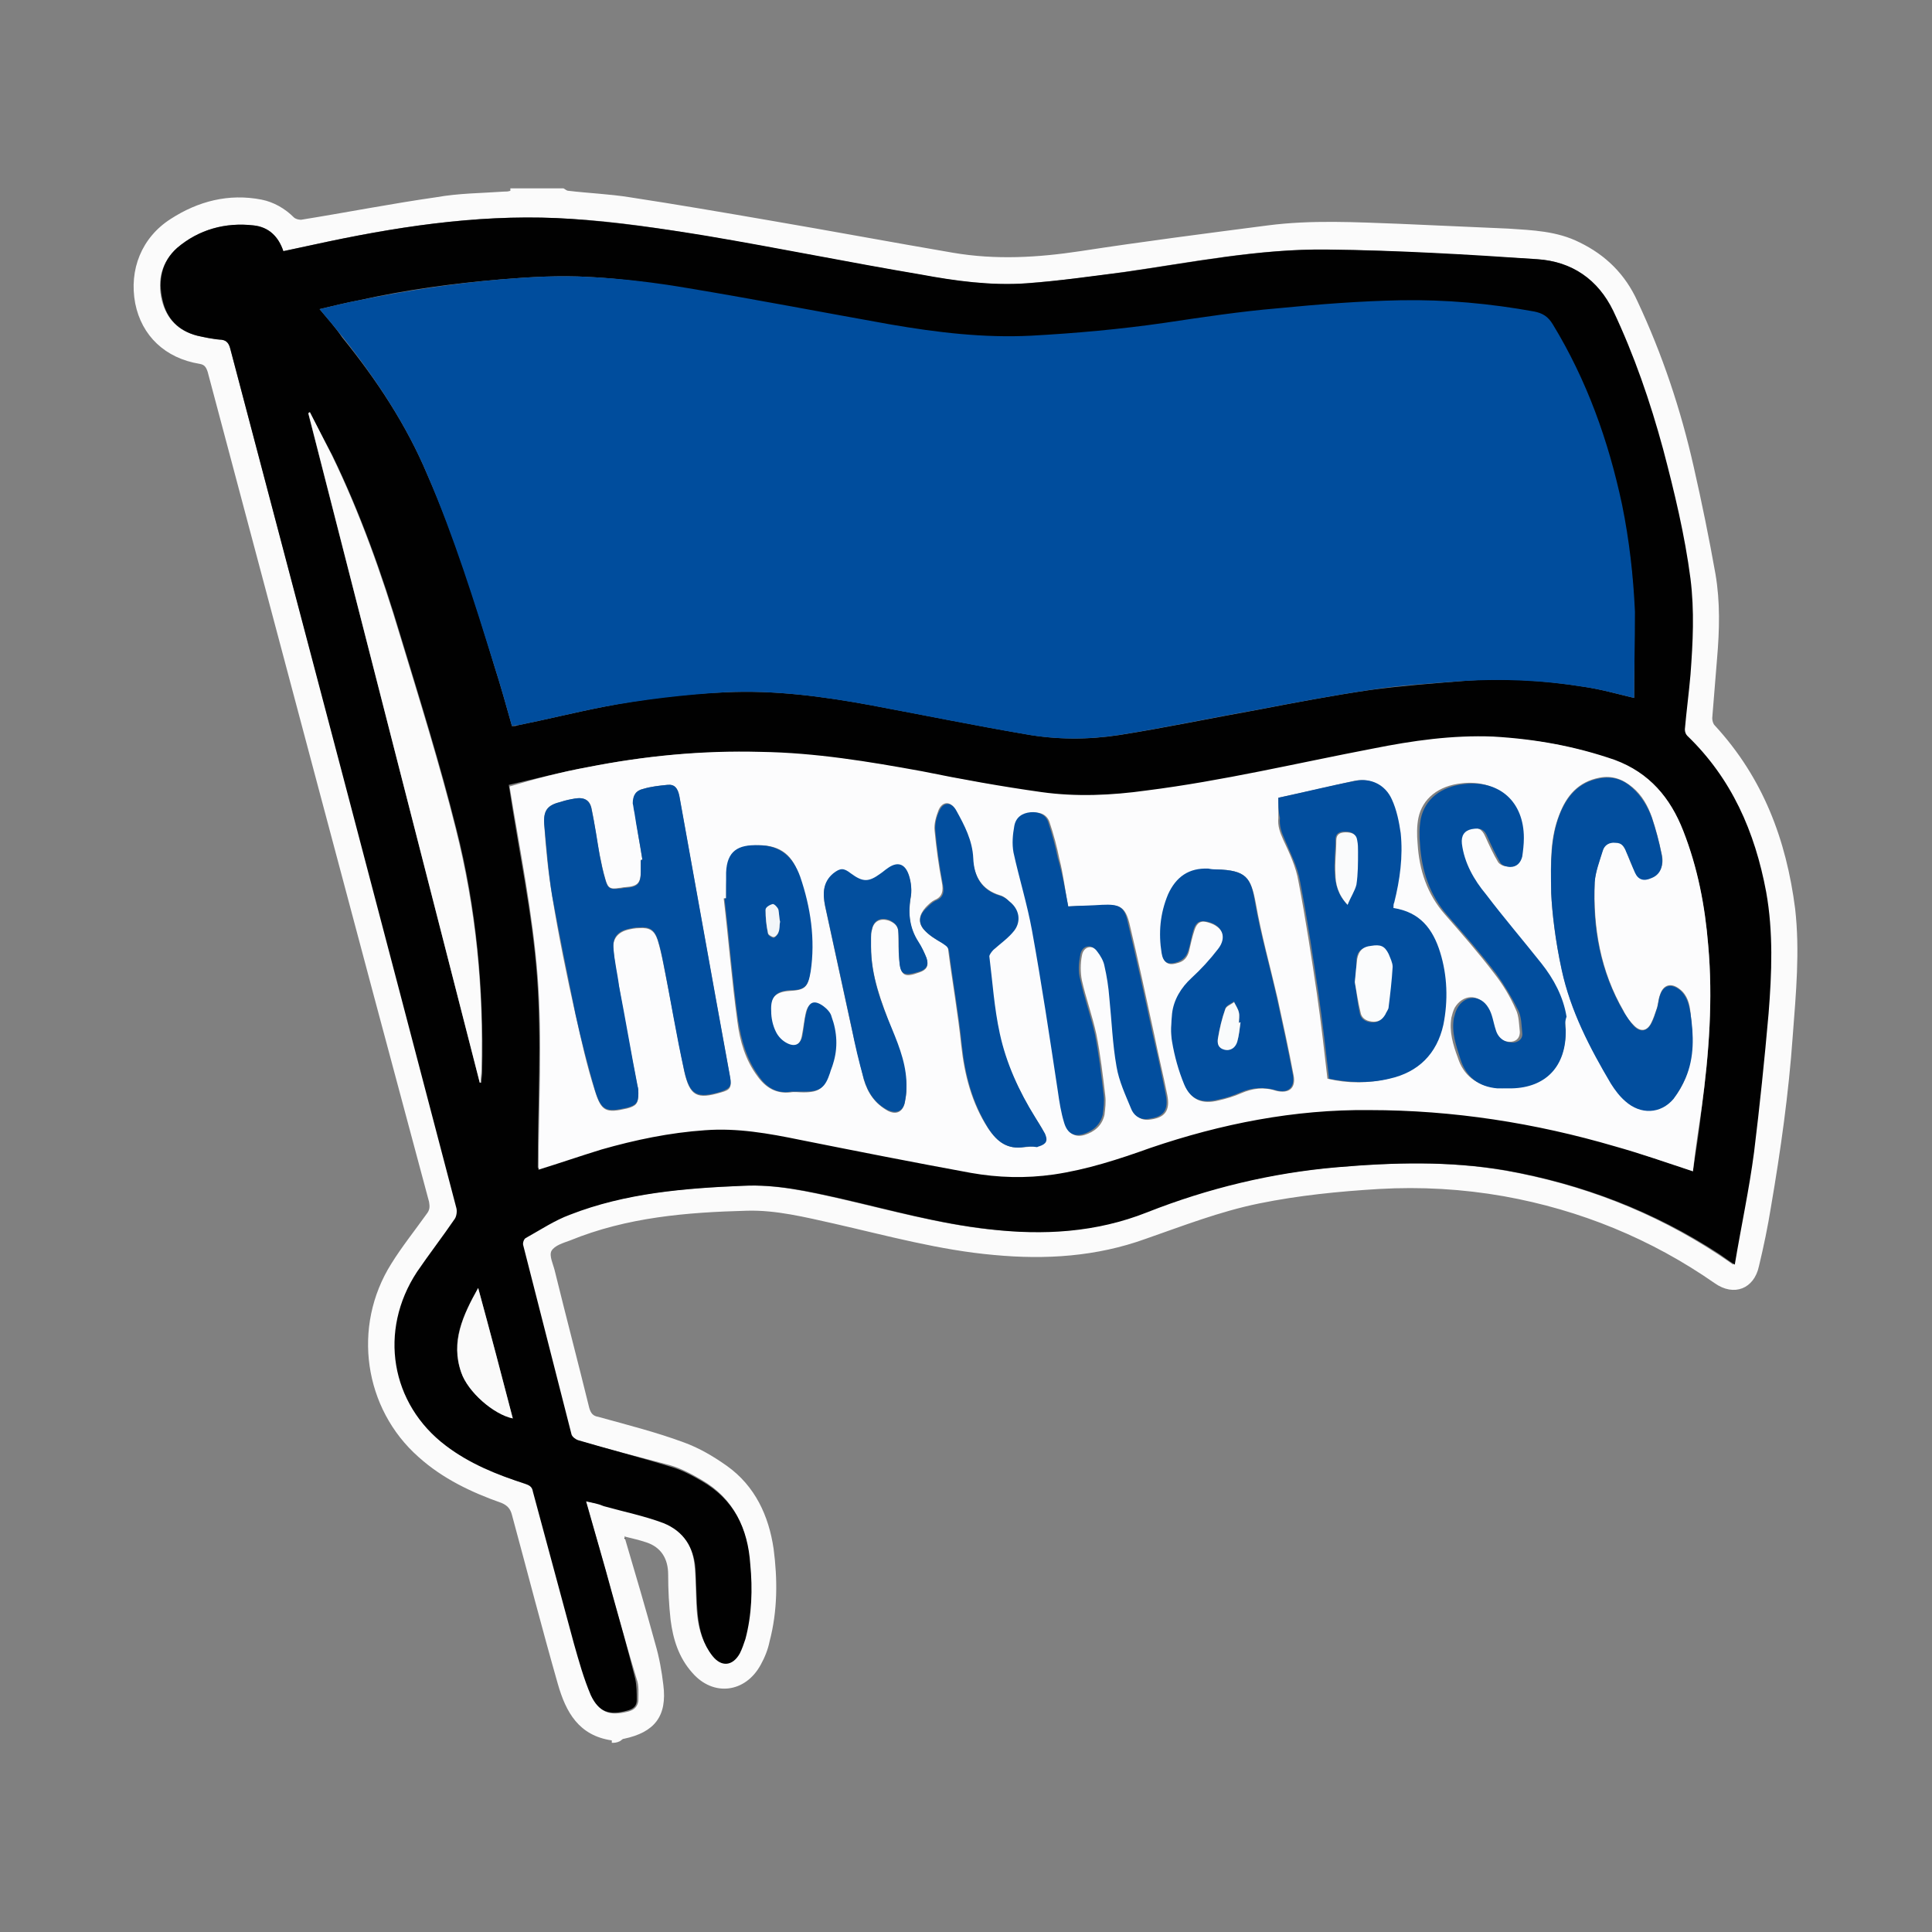
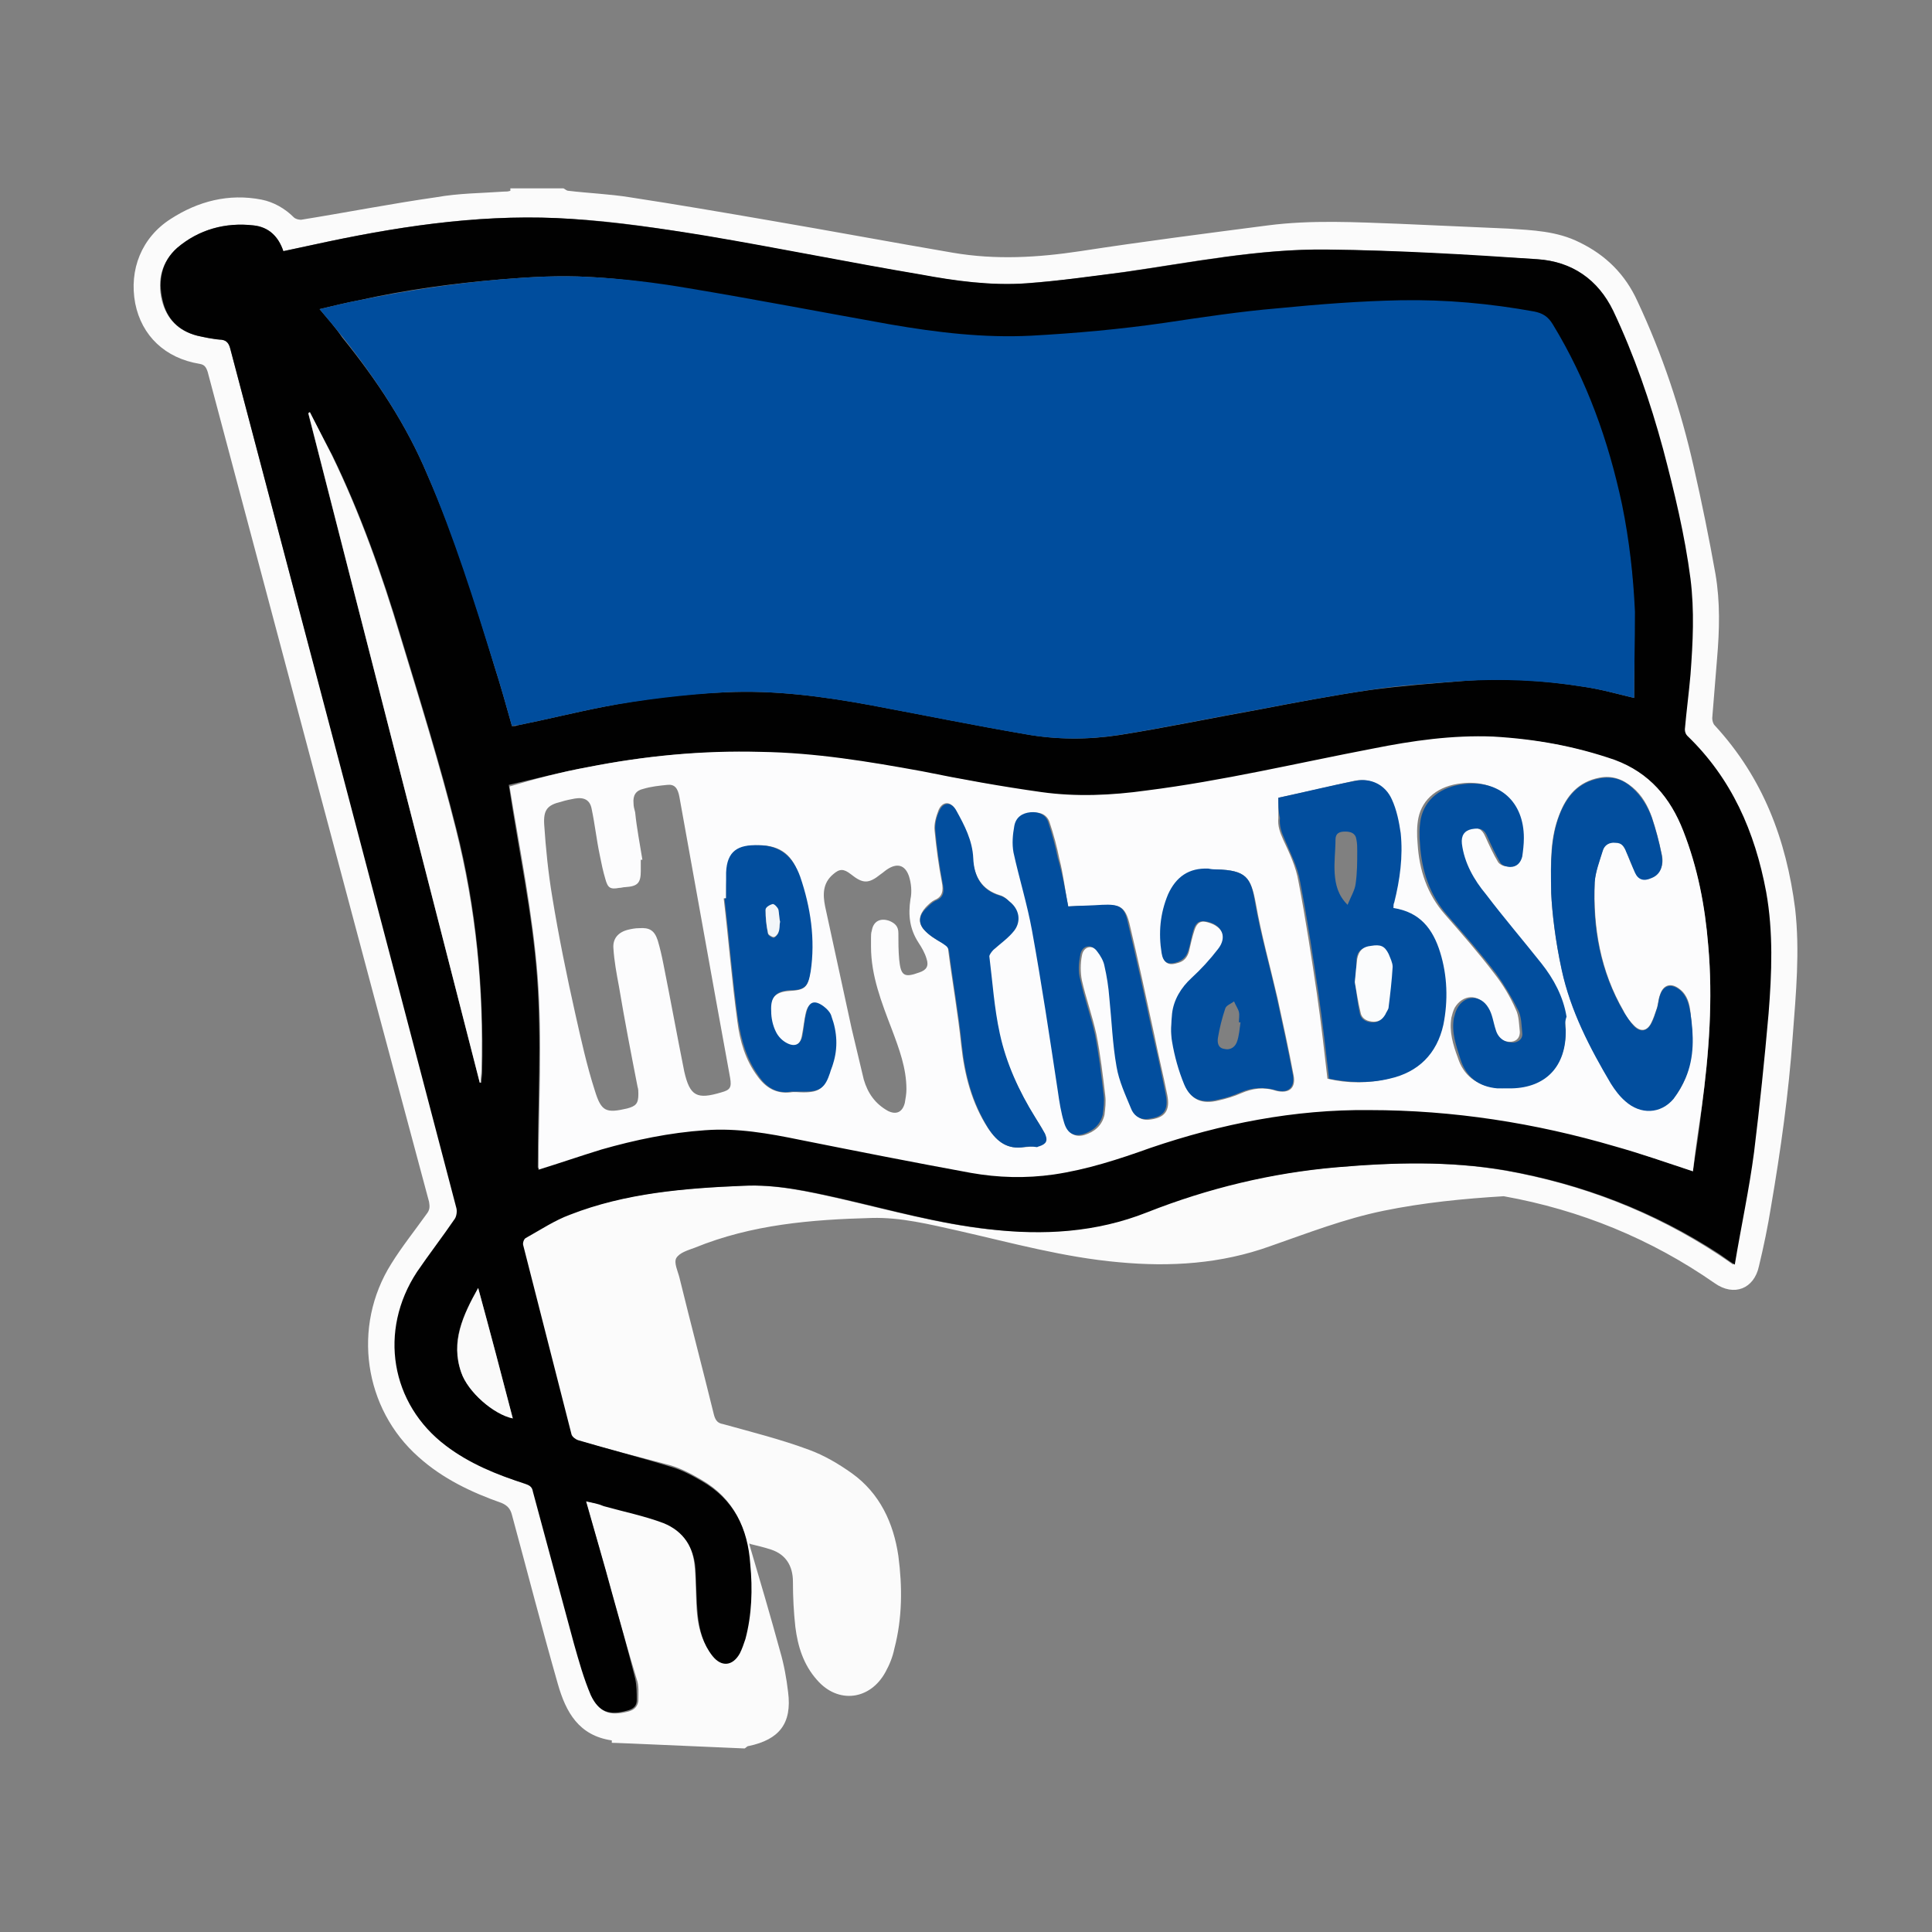
<svg xmlns="http://www.w3.org/2000/svg" version="1.1" id="Layer_1" x="0px" y="0px" viewBox="0 0 24 24" style="enable-background:new 0 0 24 24;" xml:space="preserve">
  <rect x="0" y="0" width="24" height="24" fill="#808080" stroke="none" />
  <style type="text/css">
	.st0{fill:#FBFBFB;}
	.st1{fill:#010101;}
	.st2{fill:#004D9D;}
	.st3{fill:#FCFCFD;}
	.st4{fill:#FAFAFA;}
	.st5{fill:#024E9E;}
	.st6{fill:#034F9E;}
	.st7{fill:#FBFCFD;}
	.st8{fill:#FAFBFC;}
	.st9{fill:#F9FBFC;}
	.st10{fill:#F2F6F9;}
</style>
  <g>
-     <path class="st0" d="M7.6,21.65c0-0.01,0-0.03,0-0.03c-0.41-0.06-0.57-0.35-0.67-0.7c-0.2-0.7-0.38-1.4-0.57-2.1   c-0.02-0.08-0.06-0.12-0.13-0.15c-0.37-0.13-0.73-0.3-1.03-0.57c-0.68-0.6-0.83-1.62-0.34-2.4c0.13-0.21,0.29-0.41,0.44-0.62   c0.04-0.05,0.04-0.09,0.03-0.15C4.41,11.51,3.5,8.07,2.58,4.62c-0.02-0.06-0.04-0.09-0.1-0.1c-0.43-0.07-0.72-0.35-0.8-0.75   C1.6,3.35,1.76,2.95,2.12,2.72c0.34-0.22,0.72-0.32,1.13-0.24C3.4,2.51,3.54,2.59,3.65,2.7c0.02,0.02,0.06,0.03,0.09,0.03   c0.56-0.09,1.12-0.2,1.68-0.28C5.7,2.4,5.98,2.4,6.26,2.38c0.03,0,0.05,0,0.08-0.01c0-0.01,0-0.02,0-0.03c0.22,0,0.44,0,0.66,0   c0.02,0.01,0.04,0.03,0.06,0.03C7.31,2.4,7.57,2.41,7.82,2.45c0.59,0.09,1.17,0.19,1.75,0.29c0.76,0.13,1.51,0.27,2.27,0.4   c0.53,0.09,1.05,0.06,1.58-0.02C14.2,3,14.98,2.9,15.75,2.8c0.54-0.07,1.09-0.04,1.63-0.02c0.45,0.02,0.91,0.04,1.36,0.06   c0.3,0.02,0.6,0.03,0.88,0.17c0.33,0.16,0.57,0.4,0.72,0.73c0.31,0.66,0.54,1.35,0.7,2.06c0.1,0.44,0.19,0.88,0.27,1.33   c0.06,0.35,0.05,0.7,0.02,1.05c-0.02,0.25-0.04,0.49-0.06,0.74c0,0.03,0.01,0.07,0.03,0.09c0.6,0.65,0.89,1.42,1,2.28   c0.06,0.53,0.01,1.05-0.03,1.58c-0.05,0.71-0.15,1.42-0.27,2.12c-0.04,0.25-0.09,0.49-0.15,0.74c-0.06,0.28-0.31,0.38-0.55,0.21   c-0.79-0.55-1.67-0.91-2.62-1.08c-0.51-0.09-1.03-0.12-1.55-0.09c-0.5,0.03-1,0.08-1.49,0.18c-0.49,0.1-0.95,0.28-1.41,0.44   c-0.61,0.22-1.24,0.26-1.88,0.2c-0.68-0.06-1.33-0.24-1.99-0.39c-0.36-0.08-0.72-0.17-1.08-0.16c-0.75,0.02-1.49,0.08-2.2,0.37   c-0.08,0.03-0.19,0.06-0.23,0.13c-0.03,0.06,0.02,0.16,0.04,0.24c0.14,0.57,0.29,1.14,0.43,1.71c0.02,0.07,0.05,0.1,0.11,0.11   c0.36,0.1,0.72,0.19,1.07,0.32c0.19,0.07,0.36,0.17,0.53,0.29c0.35,0.25,0.52,0.62,0.58,1.03c0.05,0.38,0.05,0.77-0.05,1.15   c-0.02,0.1-0.06,0.2-0.11,0.29c-0.19,0.35-0.59,0.4-0.85,0.1c-0.17-0.19-0.24-0.42-0.27-0.66c-0.02-0.18-0.03-0.37-0.03-0.56   c0-0.2-0.09-0.34-0.27-0.4c-0.09-0.03-0.18-0.05-0.26-0.07c0,0-0.01-0.01-0.01-0.01c0,0.01,0,0.01,0,0.02   c0.13,0.44,0.26,0.88,0.38,1.32c0.05,0.17,0.08,0.34,0.1,0.51c0.05,0.39-0.11,0.59-0.49,0.67c-0.02,0-0.03,0.02-0.05,0.03   C7.66,21.65,7.63,21.65,7.6,21.65z M7.28,18.65c0.09,0.02,0.15,0.03,0.21,0.04c0.25,0.07,0.5,0.12,0.74,0.21   c0.25,0.09,0.38,0.3,0.4,0.57c0.02,0.2,0.01,0.4,0.03,0.59c0.02,0.18,0.07,0.35,0.18,0.49c0.11,0.14,0.25,0.13,0.34-0.03   c0.03-0.05,0.05-0.11,0.07-0.18c0.09-0.31,0.09-0.62,0.06-0.93c-0.03-0.44-0.2-0.8-0.6-1.03c-0.12-0.07-0.25-0.14-0.39-0.18   C7.94,18.1,7.55,18,7.16,17.89c-0.03-0.01-0.07-0.04-0.08-0.07c-0.2-0.78-0.4-1.56-0.6-2.35c-0.01-0.03,0.01-0.08,0.03-0.09   c0.18-0.1,0.36-0.22,0.55-0.29c0.69-0.27,1.43-0.33,2.16-0.36c0.41-0.02,0.81,0.07,1.21,0.16c0.61,0.14,1.22,0.31,1.84,0.38   c0.67,0.07,1.33,0.04,1.96-0.21c0.76-0.3,1.54-0.49,2.36-0.56c0.7-0.06,1.4-0.08,2.1,0.04c0.96,0.17,1.84,0.51,2.65,1.04   c0.06,0.04,0.12,0.08,0.19,0.13c0.08-0.48,0.18-0.93,0.24-1.4c0.08-0.57,0.13-1.14,0.18-1.72c0.04-0.5,0.06-1.01-0.03-1.51   c-0.13-0.74-0.42-1.41-0.98-1.94c-0.02-0.02-0.04-0.05-0.03-0.08c0.02-0.23,0.05-0.45,0.07-0.68c0.04-0.4,0.05-0.79,0-1.19   c-0.07-0.55-0.2-1.08-0.34-1.61c-0.16-0.59-0.36-1.17-0.62-1.72c-0.19-0.4-0.51-0.62-0.94-0.64c-0.87-0.05-1.74-0.11-2.61-0.12   c-0.85-0.01-1.68,0.16-2.52,0.28c-0.4,0.06-0.81,0.11-1.22,0.14c-0.44,0.03-0.88-0.03-1.31-0.11c-0.89-0.15-1.77-0.33-2.66-0.48   C8.22,2.84,7.66,2.75,7.1,2.72C6.08,2.65,5.08,2.79,4.08,3C3.89,3.04,3.71,3.08,3.52,3.12C3.46,2.94,3.34,2.82,3.15,2.8   C2.8,2.76,2.47,2.85,2.2,3.08c-0.19,0.17-0.25,0.4-0.19,0.65c0.06,0.23,0.2,0.38,0.44,0.44c0.09,0.02,0.18,0.04,0.27,0.04   C2.8,4.22,2.84,4.25,2.86,4.33c0.94,3.56,1.89,7.13,2.83,10.69c0.01,0.04,0,0.1-0.02,0.13c-0.15,0.22-0.32,0.43-0.47,0.66   c-0.49,0.73-0.34,1.64,0.36,2.16c0.3,0.22,0.64,0.35,0.98,0.47c0.06,0.02,0.08,0.05,0.1,0.1c0.17,0.63,0.33,1.26,0.51,1.89   c0.06,0.22,0.12,0.44,0.21,0.64c0.09,0.21,0.22,0.25,0.45,0.19c0.07-0.02,0.11-0.06,0.12-0.13c0-0.09,0.01-0.19-0.02-0.27   C7.8,20.5,7.7,20.14,7.6,19.79C7.5,19.41,7.39,19.05,7.28,18.65z" />
+     <path class="st0" d="M7.6,21.65c0-0.01,0-0.03,0-0.03c-0.41-0.06-0.57-0.35-0.67-0.7c-0.2-0.7-0.38-1.4-0.57-2.1   c-0.02-0.08-0.06-0.12-0.13-0.15c-0.37-0.13-0.73-0.3-1.03-0.57c-0.68-0.6-0.83-1.62-0.34-2.4c0.13-0.21,0.29-0.41,0.44-0.62   c0.04-0.05,0.04-0.09,0.03-0.15C4.41,11.51,3.5,8.07,2.58,4.62c-0.02-0.06-0.04-0.09-0.1-0.1c-0.43-0.07-0.72-0.35-0.8-0.75   C1.6,3.35,1.76,2.95,2.12,2.72c0.34-0.22,0.72-0.32,1.13-0.24C3.4,2.51,3.54,2.59,3.65,2.7c0.02,0.02,0.06,0.03,0.09,0.03   c0.56-0.09,1.12-0.2,1.68-0.28C5.7,2.4,5.98,2.4,6.26,2.38c0.03,0,0.05,0,0.08-0.01c0-0.01,0-0.02,0-0.03c0.22,0,0.44,0,0.66,0   c0.02,0.01,0.04,0.03,0.06,0.03C7.31,2.4,7.57,2.41,7.82,2.45c0.59,0.09,1.17,0.19,1.75,0.29c0.76,0.13,1.51,0.27,2.27,0.4   c0.53,0.09,1.05,0.06,1.58-0.02C14.2,3,14.98,2.9,15.75,2.8c0.54-0.07,1.09-0.04,1.63-0.02c0.45,0.02,0.91,0.04,1.36,0.06   c0.3,0.02,0.6,0.03,0.88,0.17c0.33,0.16,0.57,0.4,0.72,0.73c0.31,0.66,0.54,1.35,0.7,2.06c0.1,0.44,0.19,0.88,0.27,1.33   c0.06,0.35,0.05,0.7,0.02,1.05c-0.02,0.25-0.04,0.49-0.06,0.74c0,0.03,0.01,0.07,0.03,0.09c0.6,0.65,0.89,1.42,1,2.28   c0.06,0.53,0.01,1.05-0.03,1.58c-0.05,0.71-0.15,1.42-0.27,2.12c-0.04,0.25-0.09,0.49-0.15,0.74c-0.06,0.28-0.31,0.38-0.55,0.21   c-0.79-0.55-1.67-0.91-2.62-1.08c-0.5,0.03-1,0.08-1.49,0.18c-0.49,0.1-0.95,0.28-1.41,0.44   c-0.61,0.22-1.24,0.26-1.88,0.2c-0.68-0.06-1.33-0.24-1.99-0.39c-0.36-0.08-0.72-0.17-1.08-0.16c-0.75,0.02-1.49,0.08-2.2,0.37   c-0.08,0.03-0.19,0.06-0.23,0.13c-0.03,0.06,0.02,0.16,0.04,0.24c0.14,0.57,0.29,1.14,0.43,1.71c0.02,0.07,0.05,0.1,0.11,0.11   c0.36,0.1,0.72,0.19,1.07,0.32c0.19,0.07,0.36,0.17,0.53,0.29c0.35,0.25,0.52,0.62,0.58,1.03c0.05,0.38,0.05,0.77-0.05,1.15   c-0.02,0.1-0.06,0.2-0.11,0.29c-0.19,0.35-0.59,0.4-0.85,0.1c-0.17-0.19-0.24-0.42-0.27-0.66c-0.02-0.18-0.03-0.37-0.03-0.56   c0-0.2-0.09-0.34-0.27-0.4c-0.09-0.03-0.18-0.05-0.26-0.07c0,0-0.01-0.01-0.01-0.01c0,0.01,0,0.01,0,0.02   c0.13,0.44,0.26,0.88,0.38,1.32c0.05,0.17,0.08,0.34,0.1,0.51c0.05,0.39-0.11,0.59-0.49,0.67c-0.02,0-0.03,0.02-0.05,0.03   C7.66,21.65,7.63,21.65,7.6,21.65z M7.28,18.65c0.09,0.02,0.15,0.03,0.21,0.04c0.25,0.07,0.5,0.12,0.74,0.21   c0.25,0.09,0.38,0.3,0.4,0.57c0.02,0.2,0.01,0.4,0.03,0.59c0.02,0.18,0.07,0.35,0.18,0.49c0.11,0.14,0.25,0.13,0.34-0.03   c0.03-0.05,0.05-0.11,0.07-0.18c0.09-0.31,0.09-0.62,0.06-0.93c-0.03-0.44-0.2-0.8-0.6-1.03c-0.12-0.07-0.25-0.14-0.39-0.18   C7.94,18.1,7.55,18,7.16,17.89c-0.03-0.01-0.07-0.04-0.08-0.07c-0.2-0.78-0.4-1.56-0.6-2.35c-0.01-0.03,0.01-0.08,0.03-0.09   c0.18-0.1,0.36-0.22,0.55-0.29c0.69-0.27,1.43-0.33,2.16-0.36c0.41-0.02,0.81,0.07,1.21,0.16c0.61,0.14,1.22,0.31,1.84,0.38   c0.67,0.07,1.33,0.04,1.96-0.21c0.76-0.3,1.54-0.49,2.36-0.56c0.7-0.06,1.4-0.08,2.1,0.04c0.96,0.17,1.84,0.51,2.65,1.04   c0.06,0.04,0.12,0.08,0.19,0.13c0.08-0.48,0.18-0.93,0.24-1.4c0.08-0.57,0.13-1.14,0.18-1.72c0.04-0.5,0.06-1.01-0.03-1.51   c-0.13-0.74-0.42-1.41-0.98-1.94c-0.02-0.02-0.04-0.05-0.03-0.08c0.02-0.23,0.05-0.45,0.07-0.68c0.04-0.4,0.05-0.79,0-1.19   c-0.07-0.55-0.2-1.08-0.34-1.61c-0.16-0.59-0.36-1.17-0.62-1.72c-0.19-0.4-0.51-0.62-0.94-0.64c-0.87-0.05-1.74-0.11-2.61-0.12   c-0.85-0.01-1.68,0.16-2.52,0.28c-0.4,0.06-0.81,0.11-1.22,0.14c-0.44,0.03-0.88-0.03-1.31-0.11c-0.89-0.15-1.77-0.33-2.66-0.48   C8.22,2.84,7.66,2.75,7.1,2.72C6.08,2.65,5.08,2.79,4.08,3C3.89,3.04,3.71,3.08,3.52,3.12C3.46,2.94,3.34,2.82,3.15,2.8   C2.8,2.76,2.47,2.85,2.2,3.08c-0.19,0.17-0.25,0.4-0.19,0.65c0.06,0.23,0.2,0.38,0.44,0.44c0.09,0.02,0.18,0.04,0.27,0.04   C2.8,4.22,2.84,4.25,2.86,4.33c0.94,3.56,1.89,7.13,2.83,10.69c0.01,0.04,0,0.1-0.02,0.13c-0.15,0.22-0.32,0.43-0.47,0.66   c-0.49,0.73-0.34,1.64,0.36,2.16c0.3,0.22,0.64,0.35,0.98,0.47c0.06,0.02,0.08,0.05,0.1,0.1c0.17,0.63,0.33,1.26,0.51,1.89   c0.06,0.22,0.12,0.44,0.21,0.64c0.09,0.21,0.22,0.25,0.45,0.19c0.07-0.02,0.11-0.06,0.12-0.13c0-0.09,0.01-0.19-0.02-0.27   C7.8,20.5,7.7,20.14,7.6,19.79C7.5,19.41,7.39,19.05,7.28,18.65z" />
    <path class="st1" d="M7.28,18.65c0.11,0.39,0.22,0.76,0.32,1.13c0.1,0.36,0.2,0.71,0.29,1.07c0.02,0.09,0.02,0.18,0.02,0.27   c0,0.07-0.04,0.11-0.12,0.13c-0.22,0.06-0.35,0.02-0.45-0.19c-0.09-0.21-0.15-0.43-0.21-0.64c-0.17-0.63-0.34-1.26-0.51-1.89   c-0.01-0.06-0.04-0.08-0.1-0.1c-0.35-0.11-0.69-0.25-0.98-0.47c-0.69-0.52-0.84-1.43-0.36-2.16c0.15-0.22,0.32-0.44,0.47-0.66   c0.02-0.03,0.03-0.09,0.02-0.13C4.74,11.46,3.8,7.89,2.86,4.33C2.84,4.25,2.8,4.22,2.73,4.22C2.63,4.21,2.54,4.19,2.45,4.17   C2.22,4.11,2.07,3.96,2.02,3.73C1.96,3.48,2.01,3.25,2.2,3.08C2.47,2.85,2.8,2.76,3.15,2.8c0.19,0.02,0.31,0.14,0.37,0.32   C3.71,3.08,3.89,3.04,4.08,3c1-0.21,2.01-0.35,3.03-0.28c0.56,0.04,1.12,0.12,1.67,0.21c0.89,0.15,1.77,0.33,2.66,0.48   c0.43,0.08,0.87,0.14,1.31,0.11c0.41-0.03,0.81-0.09,1.22-0.14c0.84-0.12,1.67-0.29,2.52-0.28c0.87,0.01,1.74,0.06,2.61,0.12   c0.43,0.03,0.75,0.25,0.94,0.64c0.26,0.55,0.46,1.13,0.62,1.72C20.8,6.11,20.93,6.65,21,7.19c0.05,0.4,0.03,0.79,0,1.19   c-0.02,0.23-0.05,0.45-0.07,0.68c0,0.03,0.01,0.06,0.03,0.08c0.55,0.53,0.84,1.19,0.98,1.94c0.09,0.5,0.07,1.01,0.03,1.51   c-0.05,0.57-0.11,1.15-0.18,1.72c-0.06,0.46-0.16,0.92-0.24,1.4c-0.08-0.05-0.13-0.09-0.19-0.13c-0.81-0.53-1.7-0.87-2.65-1.04   c-0.7-0.12-1.4-0.1-2.1-0.04c-0.81,0.07-1.6,0.26-2.36,0.56c-0.63,0.25-1.29,0.29-1.96,0.21c-0.63-0.07-1.23-0.24-1.84-0.38   c-0.4-0.09-0.8-0.18-1.21-0.16c-0.73,0.03-1.47,0.09-2.16,0.36c-0.19,0.07-0.37,0.19-0.55,0.29c-0.02,0.01-0.04,0.06-0.03,0.09   c0.2,0.78,0.4,1.57,0.6,2.35c0.01,0.03,0.05,0.06,0.08,0.07C7.55,18,7.94,18.1,8.33,18.22c0.14,0.04,0.27,0.11,0.39,0.18   c0.4,0.23,0.57,0.59,0.6,1.03c0.03,0.31,0.02,0.63-0.06,0.93c-0.02,0.06-0.04,0.12-0.07,0.18c-0.09,0.16-0.23,0.17-0.34,0.03   c-0.11-0.14-0.16-0.31-0.18-0.49c-0.02-0.2-0.02-0.4-0.03-0.59c-0.02-0.27-0.15-0.47-0.4-0.57c-0.24-0.09-0.49-0.14-0.74-0.21   C7.43,18.68,7.37,18.67,7.28,18.65z M20.3,8.67c0-0.35,0.01-0.71,0-1.06c-0.01-0.45-0.07-0.89-0.16-1.33   c-0.16-0.79-0.43-1.54-0.86-2.24c-0.06-0.09-0.12-0.14-0.23-0.16c-0.55-0.1-1.1-0.15-1.66-0.14c-0.51,0.01-1.02,0.05-1.53,0.1   c-0.47,0.04-0.94,0.11-1.4,0.18c-0.55,0.08-1.1,0.14-1.66,0.16c-0.59,0.03-1.17-0.04-1.75-0.14c-0.84-0.15-1.67-0.31-2.51-0.45   C8.14,3.52,7.72,3.46,7.31,3.44c-0.36-0.02-0.72,0-1.08,0.03c-0.6,0.05-1.19,0.13-1.77,0.26C4.3,3.76,4.14,3.8,3.97,3.84   c0.1,0.12,0.2,0.23,0.28,0.35C4.68,4.72,5.05,5.28,5.31,5.9C5.65,6.67,5.9,7.47,6.14,8.27c0.08,0.25,0.15,0.5,0.22,0.75   c0.03,0,0.05,0,0.07-0.01C6.78,8.94,7.14,8.85,7.5,8.78c0.5-0.1,1-0.16,1.51-0.18c0.61-0.03,1.21,0.05,1.81,0.16   c0.64,0.12,1.28,0.25,1.92,0.36c0.39,0.07,0.78,0.07,1.17,0.01c0.57-0.09,1.14-0.21,1.7-0.31c0.47-0.09,0.94-0.18,1.42-0.25   c0.38-0.05,0.76-0.08,1.14-0.11c0.5-0.04,1-0.01,1.5,0.07C19.88,8.56,20.09,8.62,20.3,8.67z M21.03,14.55   c0.04-0.26,0.08-0.52,0.11-0.79c0.09-0.67,0.14-1.34,0.08-2.01c-0.04-0.49-0.13-0.96-0.31-1.42c-0.16-0.41-0.42-0.73-0.85-0.88   c-0.49-0.18-0.99-0.27-1.51-0.29c-0.51-0.02-1,0.05-1.5,0.15c-0.93,0.18-1.86,0.4-2.81,0.52c-0.43,0.06-0.87,0.08-1.3,0.02   c-0.5-0.07-0.99-0.17-1.49-0.26c-0.66-0.13-1.33-0.23-2-0.24C8.73,9.32,8.01,9.39,7.3,9.53C6.97,9.59,6.63,9.68,6.32,9.75   c0.12,0.8,0.29,1.58,0.35,2.37c0.06,0.79,0.01,1.59,0.01,2.39c0.26-0.08,0.52-0.17,0.78-0.25c0.42-0.12,0.85-0.21,1.29-0.24   c0.4-0.03,0.79,0.05,1.18,0.12c0.71,0.14,1.41,0.28,2.12,0.41c0.34,0.06,0.69,0.07,1.03,0.02c0.42-0.06,0.81-0.19,1.2-0.33   c0.88-0.3,1.78-0.48,2.72-0.47c1.04,0.01,2.05,0.17,3.05,0.45C20.38,14.33,20.69,14.44,21.03,14.55z M5.96,13.45   c0.01,0,0.01,0,0.02,0c0-0.05,0.01-0.1,0.01-0.14c0.02-1.02-0.07-2.03-0.32-3.01c-0.2-0.8-0.45-1.6-0.69-2.39   c-0.23-0.77-0.5-1.53-0.85-2.25C4.03,5.47,3.94,5.3,3.85,5.13c-0.01,0-0.01,0.01-0.02,0.01C4.54,7.91,5.25,10.68,5.96,13.45z    M5.94,16c-0.19,0.34-0.35,0.67-0.21,1.05c0.09,0.24,0.4,0.52,0.64,0.57C6.23,17.08,6.09,16.55,5.94,16z" />
-     <path d="M7.76,19.12c0-0.01,0-0.01,0-0.02c0,0,0.01,0.01,0.01,0.01C7.77,19.11,7.76,19.12,7.76,19.12z" />
    <path class="st2" d="M20.3,8.67c-0.21-0.05-0.42-0.11-0.64-0.14c-0.5-0.08-1-0.1-1.5-0.07c-0.38,0.03-0.76,0.05-1.14,0.11   c-0.47,0.07-0.95,0.16-1.42,0.25c-0.57,0.1-1.13,0.22-1.7,0.31c-0.39,0.06-0.78,0.06-1.17-0.01c-0.64-0.11-1.28-0.24-1.92-0.36   C10.21,8.65,9.61,8.57,9,8.6C8.5,8.63,7.99,8.69,7.5,8.78C7.14,8.85,6.78,8.94,6.43,9.01c-0.02,0-0.04,0-0.07,0.01   c-0.07-0.25-0.14-0.5-0.22-0.75c-0.25-0.8-0.5-1.6-0.83-2.37C5.05,5.28,4.68,4.72,4.26,4.19C4.17,4.08,4.08,3.97,3.97,3.84   C4.14,3.8,4.3,3.76,4.46,3.73c0.59-0.12,1.18-0.21,1.77-0.26c0.36-0.03,0.72-0.05,1.08-0.03c0.42,0.02,0.83,0.07,1.24,0.14   c0.84,0.14,1.67,0.3,2.51,0.45c0.58,0.1,1.16,0.17,1.75,0.14c0.55-0.03,1.11-0.08,1.66-0.16c0.47-0.07,0.93-0.14,1.4-0.18   c0.51-0.05,1.02-0.09,1.53-0.1c0.56-0.01,1.11,0.04,1.66,0.14c0.1,0.02,0.17,0.06,0.23,0.16c0.42,0.69,0.69,1.44,0.86,2.24   c0.09,0.44,0.14,0.89,0.16,1.33C20.31,7.96,20.3,8.32,20.3,8.67z" />
    <path class="st3" d="M21.03,14.55c-0.33-0.11-0.65-0.22-0.97-0.31c-0.99-0.29-2.01-0.45-3.05-0.45c-0.93-0.01-1.84,0.17-2.72,0.47   c-0.39,0.14-0.79,0.27-1.2,0.33c-0.35,0.05-0.69,0.04-1.03-0.02c-0.71-0.13-1.42-0.27-2.12-0.41c-0.39-0.08-0.78-0.15-1.18-0.12   c-0.44,0.03-0.87,0.12-1.29,0.24c-0.26,0.08-0.52,0.17-0.78,0.25c0-0.79,0.05-1.59-0.01-2.39c-0.06-0.79-0.22-1.57-0.35-2.37   C6.63,9.68,6.97,9.59,7.3,9.53c0.71-0.14,1.42-0.21,2.15-0.19c0.68,0.01,1.34,0.12,2,0.24c0.49,0.1,0.99,0.19,1.49,0.26   c0.43,0.06,0.87,0.04,1.3-0.02c0.95-0.12,1.87-0.34,2.81-0.52c0.5-0.1,0.99-0.17,1.5-0.15c0.52,0.03,1.02,0.12,1.51,0.29   c0.43,0.16,0.69,0.47,0.85,0.88c0.18,0.46,0.27,0.93,0.31,1.42c0.06,0.67,0.01,1.34-0.08,2.01C21.1,14.02,21.06,14.28,21.03,14.55z    M7.98,10.68c-0.01,0-0.01,0-0.02,0c0,0.05,0,0.09,0,0.14c0,0.15-0.04,0.19-0.19,0.2c-0.03,0-0.05,0.01-0.08,0.01   c-0.11,0.02-0.14,0-0.17-0.11c-0.03-0.1-0.05-0.2-0.07-0.3c-0.04-0.19-0.06-0.38-0.1-0.57C7.33,9.94,7.26,9.9,7.14,9.92   C7.09,9.93,7.03,9.94,6.97,9.96c-0.17,0.04-0.22,0.1-0.21,0.28c0.02,0.3,0.05,0.6,0.1,0.9c0.08,0.49,0.18,0.98,0.29,1.47   c0.07,0.31,0.14,0.63,0.24,0.94c0.08,0.26,0.14,0.28,0.4,0.22c0.11-0.03,0.14-0.06,0.14-0.18c0-0.03,0-0.06-0.01-0.09   c-0.08-0.41-0.16-0.82-0.23-1.24c-0.03-0.16-0.06-0.32-0.07-0.48c-0.01-0.12,0.06-0.2,0.18-0.23c0.04-0.01,0.09-0.02,0.14-0.02   c0.13-0.01,0.19,0.03,0.23,0.15c0.03,0.1,0.05,0.19,0.07,0.29c0.09,0.45,0.17,0.89,0.26,1.34c0.07,0.31,0.16,0.35,0.46,0.26   c0.11-0.03,0.13-0.06,0.11-0.18c-0.06-0.33-0.12-0.66-0.18-0.99c-0.15-0.83-0.3-1.67-0.45-2.5C8.42,9.79,8.38,9.74,8.29,9.75   c-0.1,0.01-0.2,0.02-0.3,0.05C7.9,9.82,7.86,9.88,7.87,9.98c0,0.04,0.01,0.07,0.02,0.11C7.91,10.29,7.95,10.49,7.98,10.68z    M15.88,9.91c0,0.08,0,0.16,0,0.25c-0.01,0.1,0.02,0.18,0.06,0.27c0.08,0.17,0.16,0.34,0.19,0.52c0.09,0.47,0.16,0.93,0.23,1.4   c0.05,0.35,0.09,0.7,0.13,1.05c0.25,0.06,0.5,0.06,0.75,0c0.36-0.09,0.59-0.31,0.67-0.67c0.07-0.3,0.05-0.6-0.04-0.9   c-0.09-0.29-0.25-0.5-0.58-0.55c0-0.03,0.01-0.05,0.01-0.07c0.07-0.28,0.11-0.57,0.08-0.86c-0.01-0.14-0.05-0.29-0.11-0.42   c-0.08-0.18-0.25-0.27-0.45-0.23C16.52,9.77,16.2,9.84,15.88,9.91z M19.27,11.1c0.01,0.23,0.05,0.59,0.13,0.94   c0.11,0.51,0.35,0.97,0.61,1.41c0.05,0.08,0.11,0.15,0.18,0.22c0.18,0.17,0.43,0.16,0.6-0.03c0.06-0.07,0.12-0.17,0.15-0.26   c0.1-0.26,0.09-0.53,0.06-0.8c-0.01-0.11-0.04-0.22-0.13-0.29c-0.11-0.09-0.21-0.06-0.25,0.07c-0.02,0.05-0.02,0.11-0.04,0.17   c-0.02,0.06-0.04,0.12-0.07,0.18c-0.05,0.1-0.13,0.11-0.21,0.03c-0.05-0.05-0.1-0.11-0.13-0.18c-0.29-0.5-0.38-1.04-0.36-1.61   c0.01-0.13,0.06-0.26,0.1-0.39c0.02-0.07,0.08-0.1,0.16-0.1c0.07,0,0.1,0.06,0.13,0.11c0.03,0.09,0.07,0.18,0.11,0.26   c0.04,0.09,0.11,0.11,0.2,0.07c0.11-0.04,0.17-0.15,0.13-0.3c-0.03-0.15-0.07-0.3-0.12-0.45c-0.05-0.14-0.12-0.27-0.24-0.37   c-0.12-0.1-0.25-0.15-0.41-0.12c-0.26,0.05-0.41,0.22-0.5,0.46C19.26,10.4,19.26,10.68,19.27,11.1z M13.27,11.26   c-0.04-0.2-0.06-0.4-0.11-0.59c-0.03-0.15-0.07-0.3-0.12-0.45c-0.03-0.1-0.12-0.14-0.22-0.12c-0.1,0.01-0.19,0.06-0.2,0.17   c-0.02,0.11-0.03,0.23-0.01,0.33c0.07,0.33,0.17,0.65,0.23,0.97c0.12,0.66,0.21,1.33,0.32,1.99c0.02,0.13,0.04,0.27,0.08,0.4   c0.04,0.13,0.12,0.17,0.23,0.14c0.13-0.04,0.22-0.12,0.25-0.25c0.01-0.08,0.02-0.16,0.01-0.24c-0.03-0.25-0.06-0.51-0.11-0.76   c-0.05-0.23-0.13-0.45-0.18-0.67c-0.02-0.1-0.02-0.21,0-0.31c0.02-0.12,0.14-0.14,0.21-0.04c0.04,0.05,0.08,0.12,0.09,0.18   c0.03,0.13,0.04,0.26,0.06,0.39c0.03,0.29,0.04,0.57,0.09,0.86c0.03,0.18,0.11,0.35,0.18,0.52c0.03,0.08,0.1,0.14,0.2,0.13   c0.2-0.02,0.27-0.11,0.23-0.31c-0.05-0.25-0.11-0.49-0.16-0.74c-0.1-0.46-0.2-0.93-0.31-1.39c-0.05-0.2-0.12-0.24-0.32-0.22   C13.55,11.25,13.41,11.25,13.27,11.26z M19.45,12.79c0-0.04-0.01-0.11-0.02-0.17c-0.04-0.25-0.16-0.46-0.31-0.66   c-0.23-0.29-0.47-0.57-0.69-0.86c-0.14-0.19-0.27-0.39-0.3-0.63c-0.01-0.1,0.03-0.16,0.12-0.18c0.11-0.02,0.16,0.01,0.2,0.1   c0.05,0.11,0.1,0.22,0.16,0.32c0.02,0.03,0.08,0.06,0.12,0.05c0.08,0,0.14-0.06,0.15-0.13c0.02-0.08,0.02-0.15,0.02-0.23   c0.01-0.44-0.3-0.72-0.74-0.67c-0.29,0.03-0.49,0.19-0.54,0.43c-0.02,0.1-0.02,0.21-0.01,0.32c0.02,0.33,0.12,0.63,0.34,0.88   c0.21,0.24,0.42,0.48,0.61,0.73c0.11,0.14,0.2,0.29,0.27,0.45c0.04,0.08,0.04,0.19,0.05,0.28c0,0.06-0.03,0.11-0.1,0.12   c-0.11,0.01-0.19-0.05-0.23-0.16c-0.03-0.09-0.05-0.19-0.09-0.27c-0.09-0.17-0.29-0.16-0.39,0.01c-0.02,0.04-0.03,0.08-0.04,0.12   c-0.03,0.17,0.02,0.34,0.08,0.5c0.07,0.22,0.23,0.34,0.46,0.37c0.06,0.01,0.12,0.01,0.18,0C19.2,13.51,19.45,13.25,19.45,12.79z    M15.11,10.8c-0.03,0-0.06,0-0.09,0c-0.24-0.01-0.4,0.1-0.5,0.32c-0.1,0.23-0.12,0.48-0.08,0.73c0.02,0.12,0.08,0.15,0.2,0.11   c0.07-0.02,0.11-0.07,0.13-0.14c0.02-0.09,0.04-0.18,0.07-0.27c0.03-0.09,0.08-0.12,0.17-0.09c0.18,0.05,0.25,0.2,0.13,0.34   c-0.1,0.13-0.22,0.25-0.33,0.36c-0.13,0.12-0.21,0.27-0.24,0.44c-0.02,0.12-0.03,0.24,0,0.35c0.03,0.18,0.08,0.36,0.15,0.53   c0.08,0.19,0.22,0.24,0.42,0.19c0.09-0.02,0.19-0.05,0.28-0.09c0.14-0.06,0.28-0.08,0.43-0.03c0.16,0.04,0.25-0.03,0.22-0.19   c-0.06-0.32-0.13-0.64-0.2-0.96c-0.09-0.39-0.2-0.78-0.27-1.18C15.54,10.9,15.48,10.81,15.11,10.8z M9.02,11.16   c-0.01,0-0.02,0-0.03,0c0.06,0.51,0.1,1.02,0.17,1.53c0.03,0.24,0.1,0.48,0.25,0.68c0.1,0.14,0.23,0.22,0.41,0.2   c0.05-0.01,0.1,0,0.16,0c0.2,0,0.25-0.05,0.32-0.23c0.01-0.04,0.03-0.08,0.04-0.12c0.06-0.2,0.05-0.39-0.02-0.58   c-0.02-0.05-0.06-0.1-0.1-0.13c-0.11-0.08-0.18-0.05-0.21,0.07c-0.02,0.09-0.03,0.19-0.05,0.29c-0.02,0.11-0.09,0.15-0.19,0.1   c-0.06-0.03-0.12-0.08-0.14-0.14c-0.04-0.08-0.05-0.17-0.06-0.26c-0.01-0.18,0.07-0.25,0.24-0.26c0.19-0.01,0.23-0.05,0.25-0.23   c0.06-0.41,0-0.8-0.13-1.18C9.86,10.63,9.7,10.5,9.43,10.5c-0.25,0-0.4,0.07-0.4,0.34C9.02,10.95,9.02,11.05,9.02,11.16z    M12.72,14.25c0.05,0,0.1-0.01,0.15-0.01c0.01,0,0.02-0.01,0.03-0.01c0.09-0.03,0.12-0.07,0.07-0.16c-0.03-0.07-0.08-0.14-0.12-0.2   c-0.2-0.33-0.36-0.67-0.44-1.04c-0.07-0.31-0.09-0.64-0.13-0.96c0-0.03,0.03-0.06,0.05-0.08c0.08-0.08,0.19-0.15,0.26-0.24   c0.09-0.12,0.06-0.26-0.06-0.36c-0.03-0.03-0.07-0.06-0.11-0.07c-0.23-0.07-0.32-0.24-0.34-0.47c-0.01-0.21-0.11-0.4-0.21-0.59   c-0.06-0.11-0.16-0.11-0.21,0c-0.03,0.08-0.06,0.17-0.05,0.26c0.02,0.21,0.05,0.43,0.09,0.64c0.02,0.1,0.01,0.18-0.09,0.22   c-0.04,0.02-0.07,0.05-0.11,0.09c-0.08,0.09-0.1,0.18-0.03,0.27c0.06,0.07,0.15,0.13,0.23,0.17c0.05,0.03,0.08,0.04,0.08,0.1   c0.05,0.39,0.12,0.78,0.16,1.17c0.04,0.37,0.13,0.72,0.33,1.03C12.39,14.19,12.52,14.28,12.72,14.25z M10.82,11.76   c0-0.04,0-0.07,0-0.11c0-0.03,0-0.06,0.01-0.09c0.02-0.12,0.11-0.16,0.22-0.12c0.07,0.03,0.11,0.07,0.11,0.15   c0,0.11,0,0.22,0.01,0.33c0.02,0.2,0.06,0.23,0.25,0.16c0.09-0.03,0.12-0.08,0.09-0.17c-0.02-0.07-0.06-0.14-0.1-0.2   c-0.11-0.17-0.13-0.34-0.1-0.54c0.02-0.09,0.01-0.2-0.02-0.29c-0.05-0.14-0.15-0.16-0.27-0.08c-0.03,0.02-0.05,0.04-0.08,0.06   c-0.15,0.12-0.22,0.12-0.37,0c-0.09-0.07-0.14-0.07-0.22,0c-0.13,0.11-0.13,0.25-0.1,0.4c0.11,0.51,0.22,1.01,0.33,1.52   c0.05,0.21,0.1,0.42,0.15,0.63c0.05,0.17,0.14,0.3,0.3,0.39c0.1,0.05,0.18,0.02,0.21-0.1c0.01-0.06,0.02-0.11,0.02-0.17   c0-0.26-0.09-0.5-0.18-0.74C10.95,12.45,10.82,12.12,10.82,11.76z" />
    <path class="st0" d="M5.96,13.45c-0.71-2.77-1.42-5.54-2.13-8.32c0.01,0,0.01-0.01,0.02-0.01C3.94,5.3,4.03,5.47,4.12,5.65   C4.47,6.37,4.74,7.13,4.97,7.9c0.24,0.79,0.49,1.59,0.69,2.39c0.25,0.99,0.35,1.99,0.32,3.01c0,0.05-0.01,0.1-0.01,0.14   C5.97,13.45,5.96,13.45,5.96,13.45z" />
    <path class="st4" d="M5.94,16c0.15,0.55,0.29,1.08,0.43,1.62c-0.24-0.05-0.56-0.33-0.64-0.57C5.6,16.67,5.75,16.34,5.94,16z" />
-     <path class="st5" d="M7.98,10.68c-0.03-0.2-0.07-0.39-0.1-0.59c-0.01-0.04-0.01-0.07-0.02-0.11C7.86,9.88,7.9,9.82,7.99,9.8   c0.1-0.03,0.2-0.04,0.3-0.05c0.09-0.01,0.13,0.04,0.15,0.14c0.15,0.83,0.3,1.67,0.45,2.5c0.06,0.33,0.12,0.66,0.18,0.99   c0.02,0.11,0,0.14-0.11,0.18c-0.3,0.09-0.39,0.05-0.46-0.26c-0.1-0.44-0.17-0.89-0.26-1.34c-0.02-0.1-0.04-0.2-0.07-0.29   c-0.04-0.12-0.1-0.16-0.23-0.15c-0.05,0-0.09,0.01-0.14,0.02c-0.12,0.03-0.19,0.1-0.18,0.23c0.01,0.16,0.05,0.32,0.07,0.48   c0.08,0.41,0.15,0.83,0.23,1.24c0.01,0.03,0.01,0.06,0.01,0.09c0,0.12-0.03,0.15-0.14,0.18c-0.26,0.06-0.32,0.04-0.4-0.22   c-0.09-0.31-0.17-0.62-0.24-0.94c-0.1-0.49-0.2-0.98-0.29-1.47c-0.05-0.3-0.07-0.6-0.1-0.9C6.75,10.06,6.81,10,6.97,9.96   c0.06-0.02,0.11-0.03,0.17-0.04c0.12-0.02,0.19,0.02,0.21,0.14c0.04,0.19,0.07,0.38,0.1,0.57c0.02,0.1,0.04,0.2,0.07,0.3   c0.03,0.11,0.06,0.12,0.17,0.11c0.03,0,0.05-0.01,0.08-0.01c0.15-0.01,0.19-0.05,0.19-0.2c0-0.05,0-0.09,0-0.14   C7.97,10.68,7.97,10.68,7.98,10.68z" />
    <path class="st5" d="M15.88,9.91c0.33-0.07,0.64-0.15,0.96-0.21c0.19-0.04,0.37,0.05,0.45,0.23c0.06,0.13,0.09,0.28,0.11,0.42   c0.03,0.29-0.01,0.58-0.08,0.86c-0.01,0.02-0.01,0.04-0.01,0.07c0.33,0.05,0.49,0.26,0.58,0.55c0.09,0.29,0.1,0.6,0.04,0.9   c-0.08,0.36-0.31,0.59-0.67,0.67c-0.25,0.06-0.5,0.05-0.75,0c-0.04-0.35-0.08-0.7-0.13-1.05c-0.07-0.47-0.14-0.94-0.23-1.4   c-0.03-0.18-0.12-0.35-0.19-0.52c-0.04-0.09-0.07-0.17-0.06-0.27C15.88,10.08,15.88,9.99,15.88,9.91z M16.83,12.2   c0.02,0.11,0.03,0.25,0.06,0.38c0.01,0.07,0.06,0.11,0.14,0.12c0.08,0.01,0.13-0.03,0.17-0.09c0.02-0.03,0.04-0.06,0.04-0.09   c0.02-0.17,0.04-0.34,0.05-0.5c0-0.05-0.02-0.11-0.05-0.16c-0.05-0.1-0.1-0.12-0.22-0.1c-0.11,0.01-0.16,0.06-0.17,0.16   C16.85,11.99,16.85,12.08,16.83,12.2z M16.74,11.24c0.04-0.1,0.09-0.18,0.1-0.26c0.02-0.14,0.02-0.27,0.02-0.41   c0-0.05,0-0.09-0.01-0.14c-0.01-0.08-0.07-0.1-0.14-0.1c-0.07,0-0.12,0.02-0.12,0.1c0,0.14-0.02,0.28-0.01,0.42   C16.59,10.99,16.62,11.12,16.74,11.24z" />
    <path class="st5" d="M19.27,11.1c-0.01-0.42,0-0.7,0.1-0.97c0.09-0.23,0.23-0.41,0.5-0.46c0.16-0.03,0.29,0.01,0.41,0.12   c0.11,0.1,0.19,0.23,0.24,0.37c0.05,0.15,0.09,0.3,0.12,0.45c0.03,0.16-0.02,0.26-0.13,0.3c-0.09,0.04-0.16,0.02-0.2-0.07   c-0.04-0.09-0.07-0.18-0.11-0.26c-0.02-0.06-0.05-0.11-0.13-0.11c-0.08-0.01-0.14,0.03-0.16,0.1c-0.04,0.13-0.09,0.26-0.1,0.39   c-0.03,0.57,0.07,1.11,0.36,1.61c0.04,0.06,0.08,0.13,0.13,0.18c0.08,0.08,0.16,0.06,0.21-0.03c0.03-0.05,0.05-0.12,0.07-0.18   c0.02-0.05,0.02-0.11,0.04-0.17c0.04-0.13,0.14-0.16,0.25-0.07c0.09,0.08,0.11,0.18,0.13,0.29c0.04,0.27,0.05,0.54-0.06,0.8   c-0.04,0.09-0.09,0.18-0.15,0.26c-0.16,0.19-0.41,0.2-0.6,0.03c-0.07-0.06-0.13-0.14-0.18-0.22c-0.26-0.44-0.5-0.9-0.61-1.41   C19.32,11.68,19.28,11.32,19.27,11.1z" />
    <path class="st5" d="M13.27,11.26c0.15-0.01,0.28-0.01,0.42-0.02c0.21-0.01,0.28,0.02,0.32,0.22c0.11,0.46,0.21,0.92,0.31,1.39   c0.06,0.25,0.11,0.49,0.16,0.74c0.04,0.2-0.02,0.29-0.23,0.31c-0.1,0.01-0.17-0.05-0.2-0.13c-0.07-0.17-0.15-0.34-0.18-0.52   c-0.05-0.28-0.06-0.57-0.09-0.86c-0.01-0.13-0.03-0.26-0.06-0.39c-0.01-0.06-0.05-0.13-0.09-0.18c-0.07-0.1-0.19-0.08-0.21,0.04   c-0.02,0.1-0.03,0.21,0,0.31c0.05,0.23,0.13,0.45,0.18,0.67c0.05,0.25,0.08,0.51,0.11,0.76c0.01,0.08,0,0.16-0.01,0.24   c-0.03,0.13-0.12,0.21-0.25,0.25c-0.11,0.03-0.19-0.01-0.23-0.14c-0.04-0.13-0.06-0.26-0.08-0.4c-0.1-0.66-0.2-1.33-0.32-1.99   c-0.06-0.33-0.16-0.65-0.23-0.97c-0.02-0.11-0.01-0.22,0.01-0.33c0.02-0.11,0.1-0.16,0.2-0.17c0.1-0.01,0.19,0.03,0.22,0.12   c0.05,0.15,0.09,0.3,0.12,0.45C13.2,10.86,13.23,11.05,13.27,11.26z" />
    <path class="st5" d="M19.45,12.79c0.01,0.46-0.25,0.72-0.67,0.73c-0.06,0-0.12,0-0.18,0c-0.23-0.02-0.39-0.14-0.46-0.37   c-0.05-0.16-0.11-0.32-0.08-0.5c0.01-0.04,0.02-0.08,0.04-0.12c0.09-0.17,0.29-0.18,0.39-0.01c0.05,0.08,0.06,0.18,0.09,0.27   c0.03,0.11,0.12,0.17,0.23,0.16c0.07-0.01,0.11-0.06,0.1-0.12c-0.01-0.1-0.01-0.2-0.05-0.28c-0.08-0.16-0.17-0.31-0.27-0.45   c-0.19-0.25-0.4-0.49-0.61-0.73c-0.22-0.25-0.32-0.56-0.34-0.88c-0.01-0.11-0.01-0.21,0.01-0.32c0.05-0.24,0.25-0.4,0.54-0.43   c0.44-0.05,0.74,0.22,0.74,0.67c0,0.08-0.01,0.16-0.02,0.23c-0.02,0.08-0.07,0.13-0.15,0.13c-0.04,0-0.1-0.02-0.12-0.05   c-0.06-0.1-0.11-0.21-0.16-0.32c-0.04-0.1-0.09-0.12-0.2-0.1c-0.09,0.02-0.13,0.08-0.12,0.18c0.03,0.24,0.15,0.45,0.3,0.63   c0.22,0.29,0.46,0.57,0.69,0.86c0.15,0.19,0.27,0.41,0.31,0.66C19.44,12.68,19.44,12.75,19.45,12.79z" />
    <path class="st5" d="M15.11,10.8c0.37,0.01,0.43,0.1,0.48,0.41c0.07,0.4,0.18,0.78,0.27,1.18c0.07,0.32,0.14,0.64,0.2,0.96   c0.03,0.16-0.06,0.24-0.22,0.19c-0.15-0.04-0.29-0.03-0.43,0.03c-0.09,0.04-0.18,0.07-0.28,0.09c-0.2,0.05-0.34,0-0.42-0.19   c-0.07-0.17-0.12-0.35-0.15-0.53c-0.02-0.11-0.01-0.24,0-0.35c0.02-0.17,0.11-0.32,0.24-0.44c0.12-0.11,0.23-0.23,0.33-0.36   c0.12-0.15,0.05-0.3-0.13-0.34c-0.09-0.02-0.14,0-0.17,0.09c-0.03,0.09-0.04,0.18-0.07,0.27c-0.02,0.07-0.06,0.11-0.13,0.14   c-0.12,0.04-0.18,0.01-0.2-0.11c-0.04-0.25-0.02-0.49,0.08-0.73c0.1-0.22,0.26-0.33,0.5-0.32C15.06,10.8,15.09,10.8,15.11,10.8z    M15.41,12.7c-0.01,0-0.01,0-0.02,0c0-0.04,0.01-0.09,0-0.13c-0.01-0.04-0.04-0.08-0.06-0.13c-0.04,0.03-0.1,0.05-0.11,0.09   c-0.04,0.12-0.07,0.24-0.09,0.36c-0.01,0.06,0,0.13,0.08,0.14c0.08,0.02,0.14-0.03,0.16-0.1C15.39,12.87,15.4,12.78,15.41,12.7z" />
    <path class="st5" d="M9.02,11.16c0-0.11,0-0.21,0-0.32c0.01-0.27,0.15-0.35,0.4-0.34c0.27,0,0.43,0.14,0.52,0.39   c0.13,0.38,0.19,0.78,0.13,1.18c-0.03,0.18-0.07,0.23-0.25,0.23c-0.18,0.01-0.25,0.08-0.24,0.26c0,0.09,0.02,0.18,0.06,0.26   c0.03,0.06,0.08,0.11,0.14,0.14c0.1,0.05,0.17,0.01,0.19-0.1c0.02-0.1,0.02-0.19,0.05-0.29c0.03-0.13,0.1-0.15,0.21-0.07   c0.04,0.03,0.09,0.08,0.1,0.13c0.07,0.19,0.08,0.39,0.02,0.58c-0.01,0.04-0.03,0.08-0.04,0.12c-0.06,0.18-0.12,0.23-0.32,0.23   c-0.05,0-0.1,0-0.16,0c-0.18,0.03-0.31-0.05-0.41-0.2c-0.15-0.21-0.21-0.44-0.25-0.68C9.1,12.18,9.06,11.67,9,11.16   C9.01,11.16,9.02,11.16,9.02,11.16z M9.69,11.45c-0.01-0.04-0.01-0.09-0.02-0.14c-0.01-0.03-0.05-0.08-0.07-0.07   c-0.04,0.01-0.09,0.05-0.09,0.07c0,0.1,0.01,0.19,0.03,0.29c0,0.02,0.05,0.05,0.07,0.05c0.02,0,0.05-0.04,0.06-0.06   C9.68,11.54,9.68,11.5,9.69,11.45z" />
    <path class="st5" d="M12.72,14.25c-0.2,0.03-0.33-0.06-0.44-0.23c-0.2-0.32-0.29-0.66-0.33-1.03c-0.04-0.39-0.11-0.78-0.16-1.17   c-0.01-0.06-0.04-0.07-0.08-0.1c-0.08-0.05-0.17-0.1-0.23-0.17c-0.08-0.09-0.06-0.19,0.03-0.27c0.03-0.03,0.07-0.07,0.11-0.09   c0.11-0.04,0.11-0.12,0.09-0.22c-0.04-0.21-0.07-0.43-0.09-0.64c-0.01-0.08,0.01-0.18,0.05-0.26c0.05-0.11,0.15-0.11,0.21,0   c0.1,0.18,0.2,0.37,0.21,0.59c0.01,0.23,0.1,0.4,0.34,0.47c0.04,0.01,0.08,0.04,0.11,0.07c0.12,0.09,0.15,0.24,0.06,0.36   c-0.07,0.09-0.17,0.16-0.26,0.24c-0.02,0.02-0.05,0.06-0.05,0.08c0.04,0.32,0.06,0.64,0.13,0.96c0.08,0.37,0.24,0.72,0.44,1.04   c0.04,0.07,0.08,0.13,0.12,0.2c0.04,0.09,0.02,0.13-0.07,0.16c-0.01,0-0.02,0.01-0.03,0.01C12.82,14.24,12.77,14.24,12.72,14.25z" />
-     <path class="st6" d="M10.82,11.76c0,0.36,0.12,0.69,0.26,1.02c0.1,0.24,0.19,0.48,0.18,0.74c0,0.06-0.01,0.12-0.02,0.17   c-0.02,0.11-0.1,0.15-0.21,0.1c-0.16-0.08-0.25-0.22-0.3-0.39c-0.06-0.21-0.11-0.42-0.15-0.63c-0.11-0.51-0.22-1.01-0.33-1.52   c-0.03-0.15-0.03-0.29,0.1-0.4c0.09-0.07,0.13-0.07,0.22,0c0.15,0.11,0.22,0.11,0.37,0c0.03-0.02,0.05-0.04,0.08-0.06   c0.12-0.09,0.22-0.07,0.27,0.08c0.03,0.09,0.04,0.2,0.02,0.29c-0.03,0.19-0.01,0.37,0.1,0.54c0.04,0.06,0.07,0.13,0.1,0.2   c0.03,0.09,0,0.14-0.09,0.17c-0.2,0.06-0.24,0.04-0.25-0.16c-0.01-0.11,0-0.22-0.01-0.33c0-0.08-0.05-0.12-0.11-0.15   c-0.11-0.04-0.2,0-0.22,0.12c-0.01,0.03-0.01,0.06-0.01,0.09C10.82,11.68,10.82,11.72,10.82,11.76z" />
    <path class="st7" d="M16.83,12.2c0.01-0.12,0.02-0.21,0.03-0.29c0.02-0.1,0.07-0.15,0.17-0.16c0.12-0.02,0.17,0,0.22,0.1   c0.02,0.05,0.05,0.11,0.05,0.16c-0.01,0.17-0.03,0.34-0.05,0.5c0,0.03-0.03,0.06-0.04,0.09c-0.04,0.07-0.09,0.1-0.17,0.09   c-0.08-0.01-0.13-0.05-0.14-0.12C16.87,12.45,16.85,12.31,16.83,12.2z" />
-     <path class="st8" d="M16.74,11.24c-0.12-0.13-0.15-0.26-0.15-0.38c-0.01-0.14,0.01-0.28,0.01-0.42c0-0.08,0.05-0.1,0.12-0.1   c0.07,0,0.13,0.02,0.14,0.1c0.01,0.05,0.01,0.09,0.01,0.14c0,0.14,0,0.28-0.02,0.41C16.83,11.07,16.78,11.14,16.74,11.24z" />
-     <path class="st9" d="M15.41,12.7c-0.01,0.08-0.02,0.17-0.04,0.24c-0.02,0.07-0.08,0.12-0.16,0.1c-0.08-0.02-0.09-0.08-0.08-0.14   c0.02-0.12,0.05-0.25,0.09-0.36c0.01-0.04,0.07-0.06,0.11-0.09c0.02,0.04,0.05,0.08,0.06,0.13c0.01,0.04,0,0.09,0,0.13   C15.4,12.7,15.4,12.7,15.41,12.7z" />
    <path class="st10" d="M9.69,11.45c-0.01,0.05,0,0.09-0.02,0.13c-0.01,0.03-0.04,0.06-0.06,0.06c-0.02,0-0.07-0.03-0.07-0.05   c-0.02-0.09-0.03-0.19-0.03-0.29c0-0.03,0.05-0.06,0.09-0.07c0.02,0,0.06,0.04,0.07,0.07C9.68,11.36,9.68,11.41,9.69,11.45z" />
  </g>
</svg>